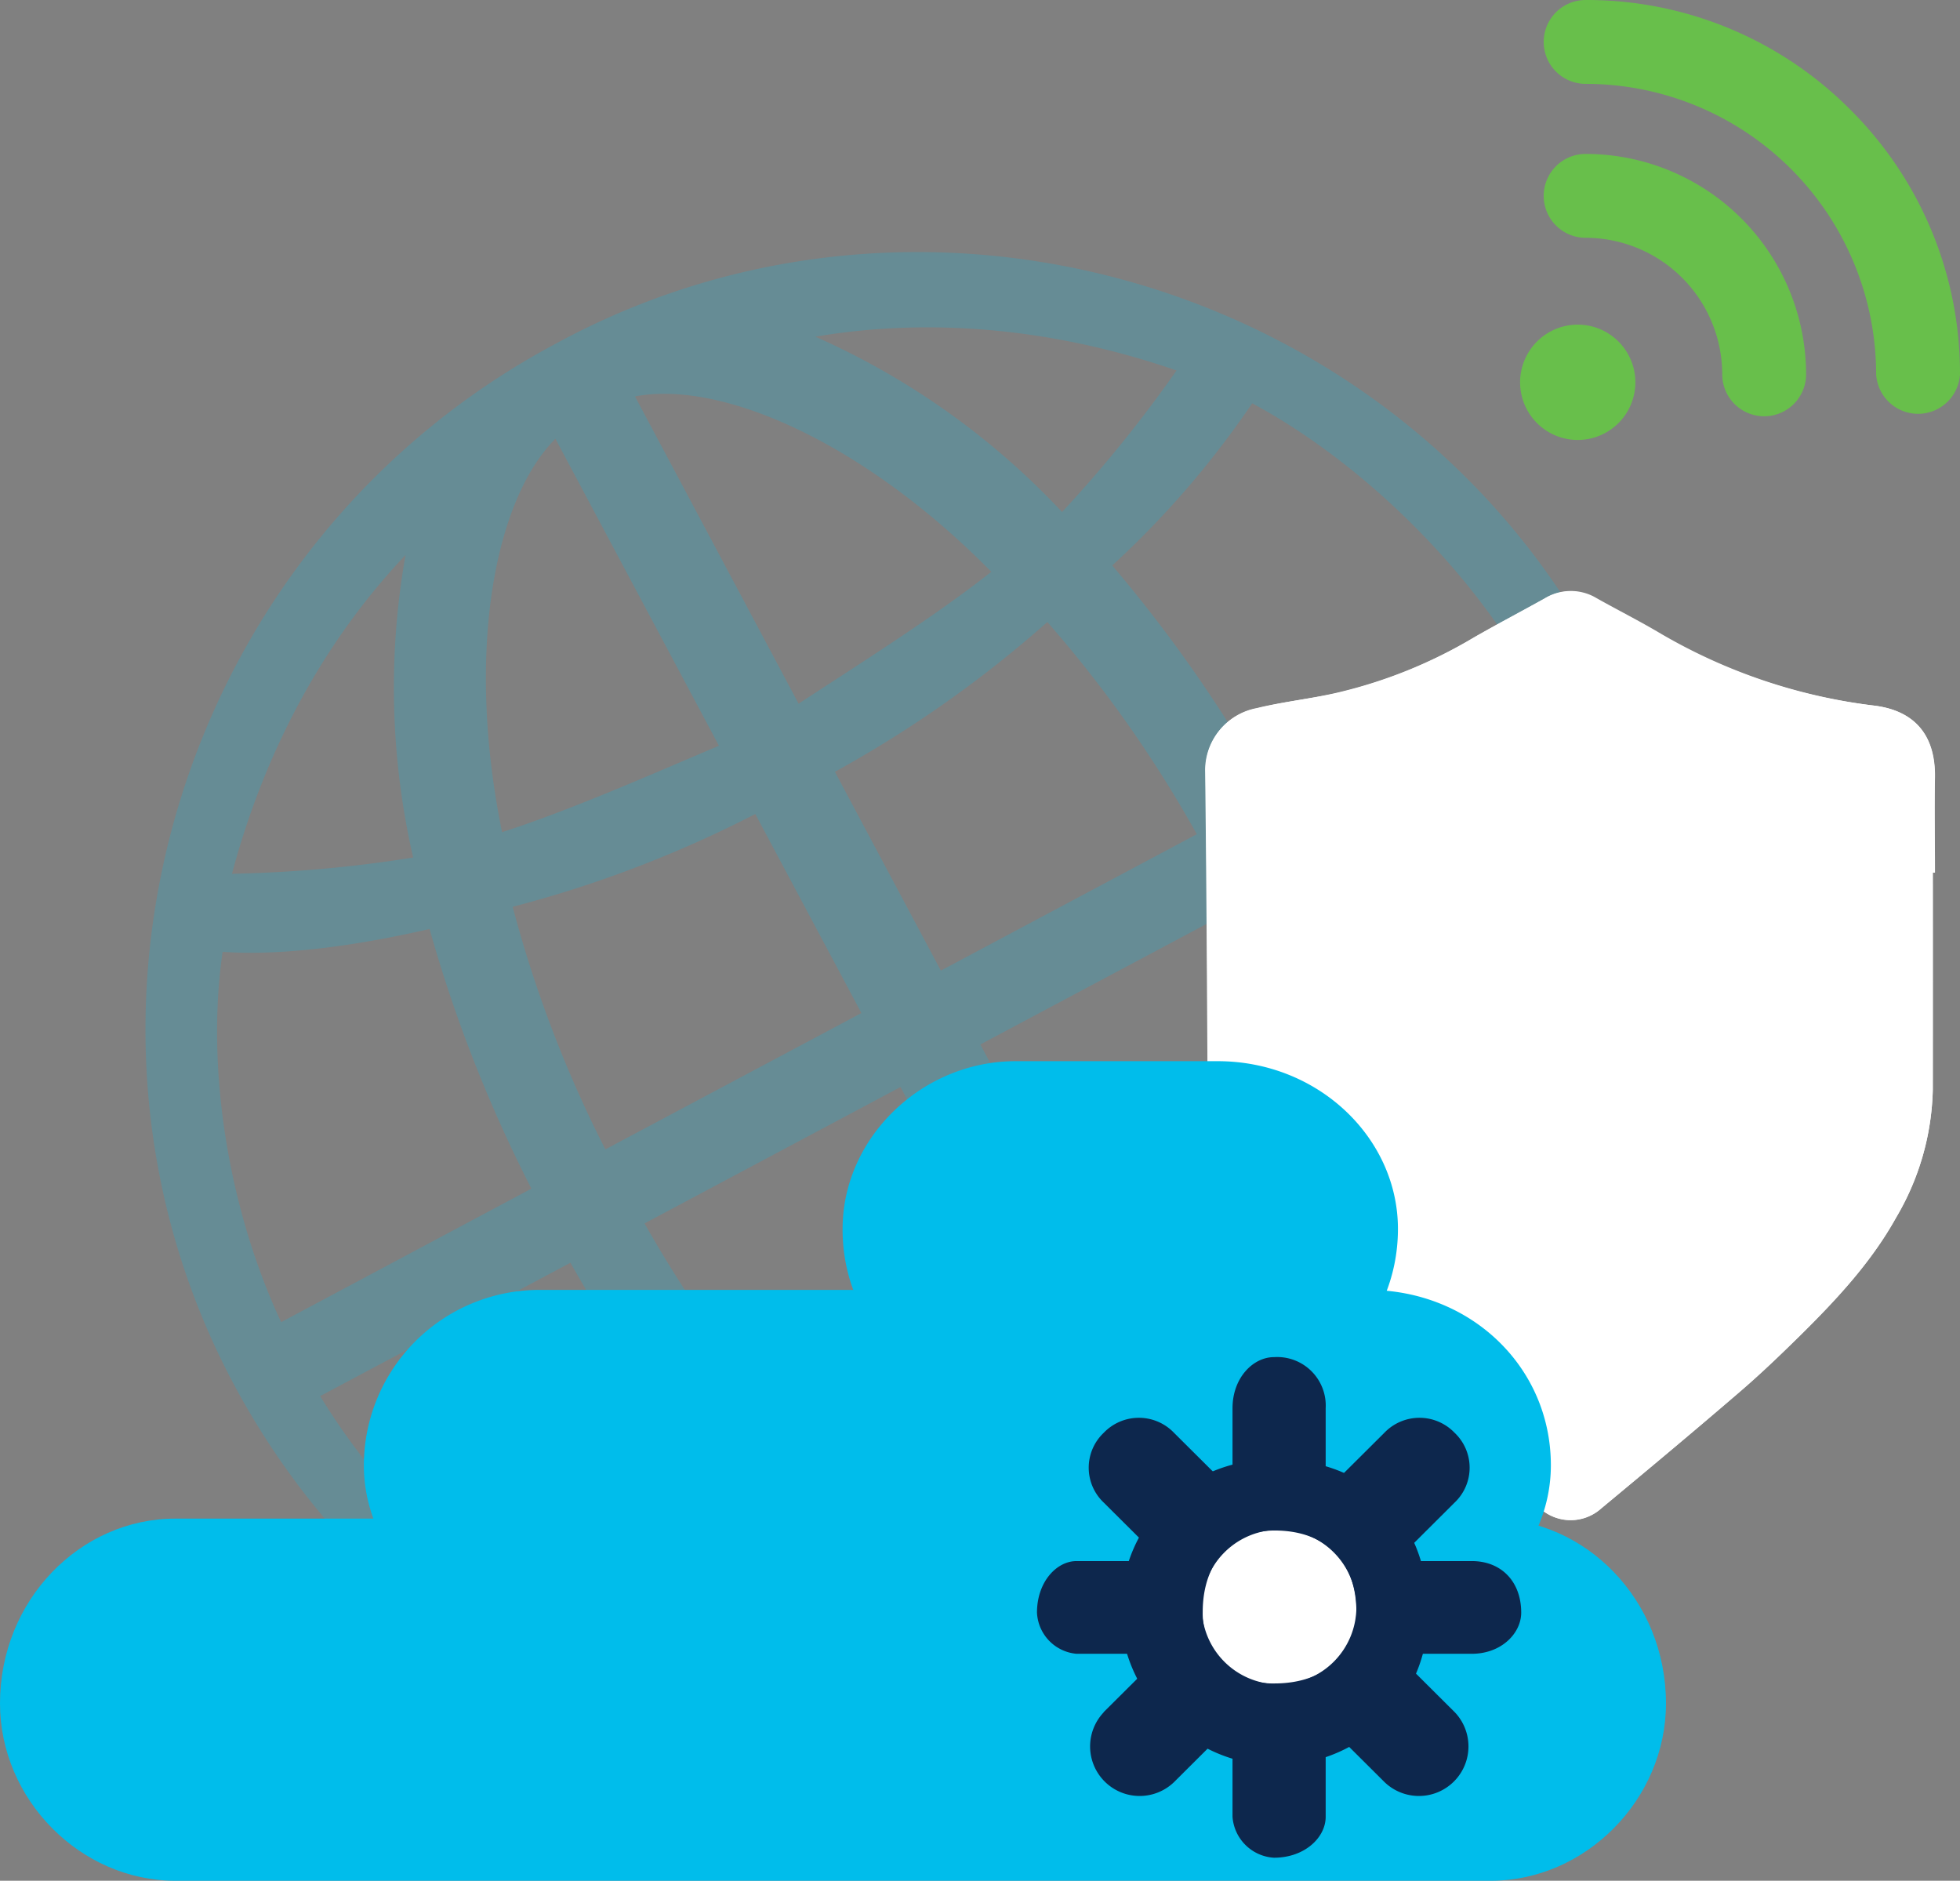
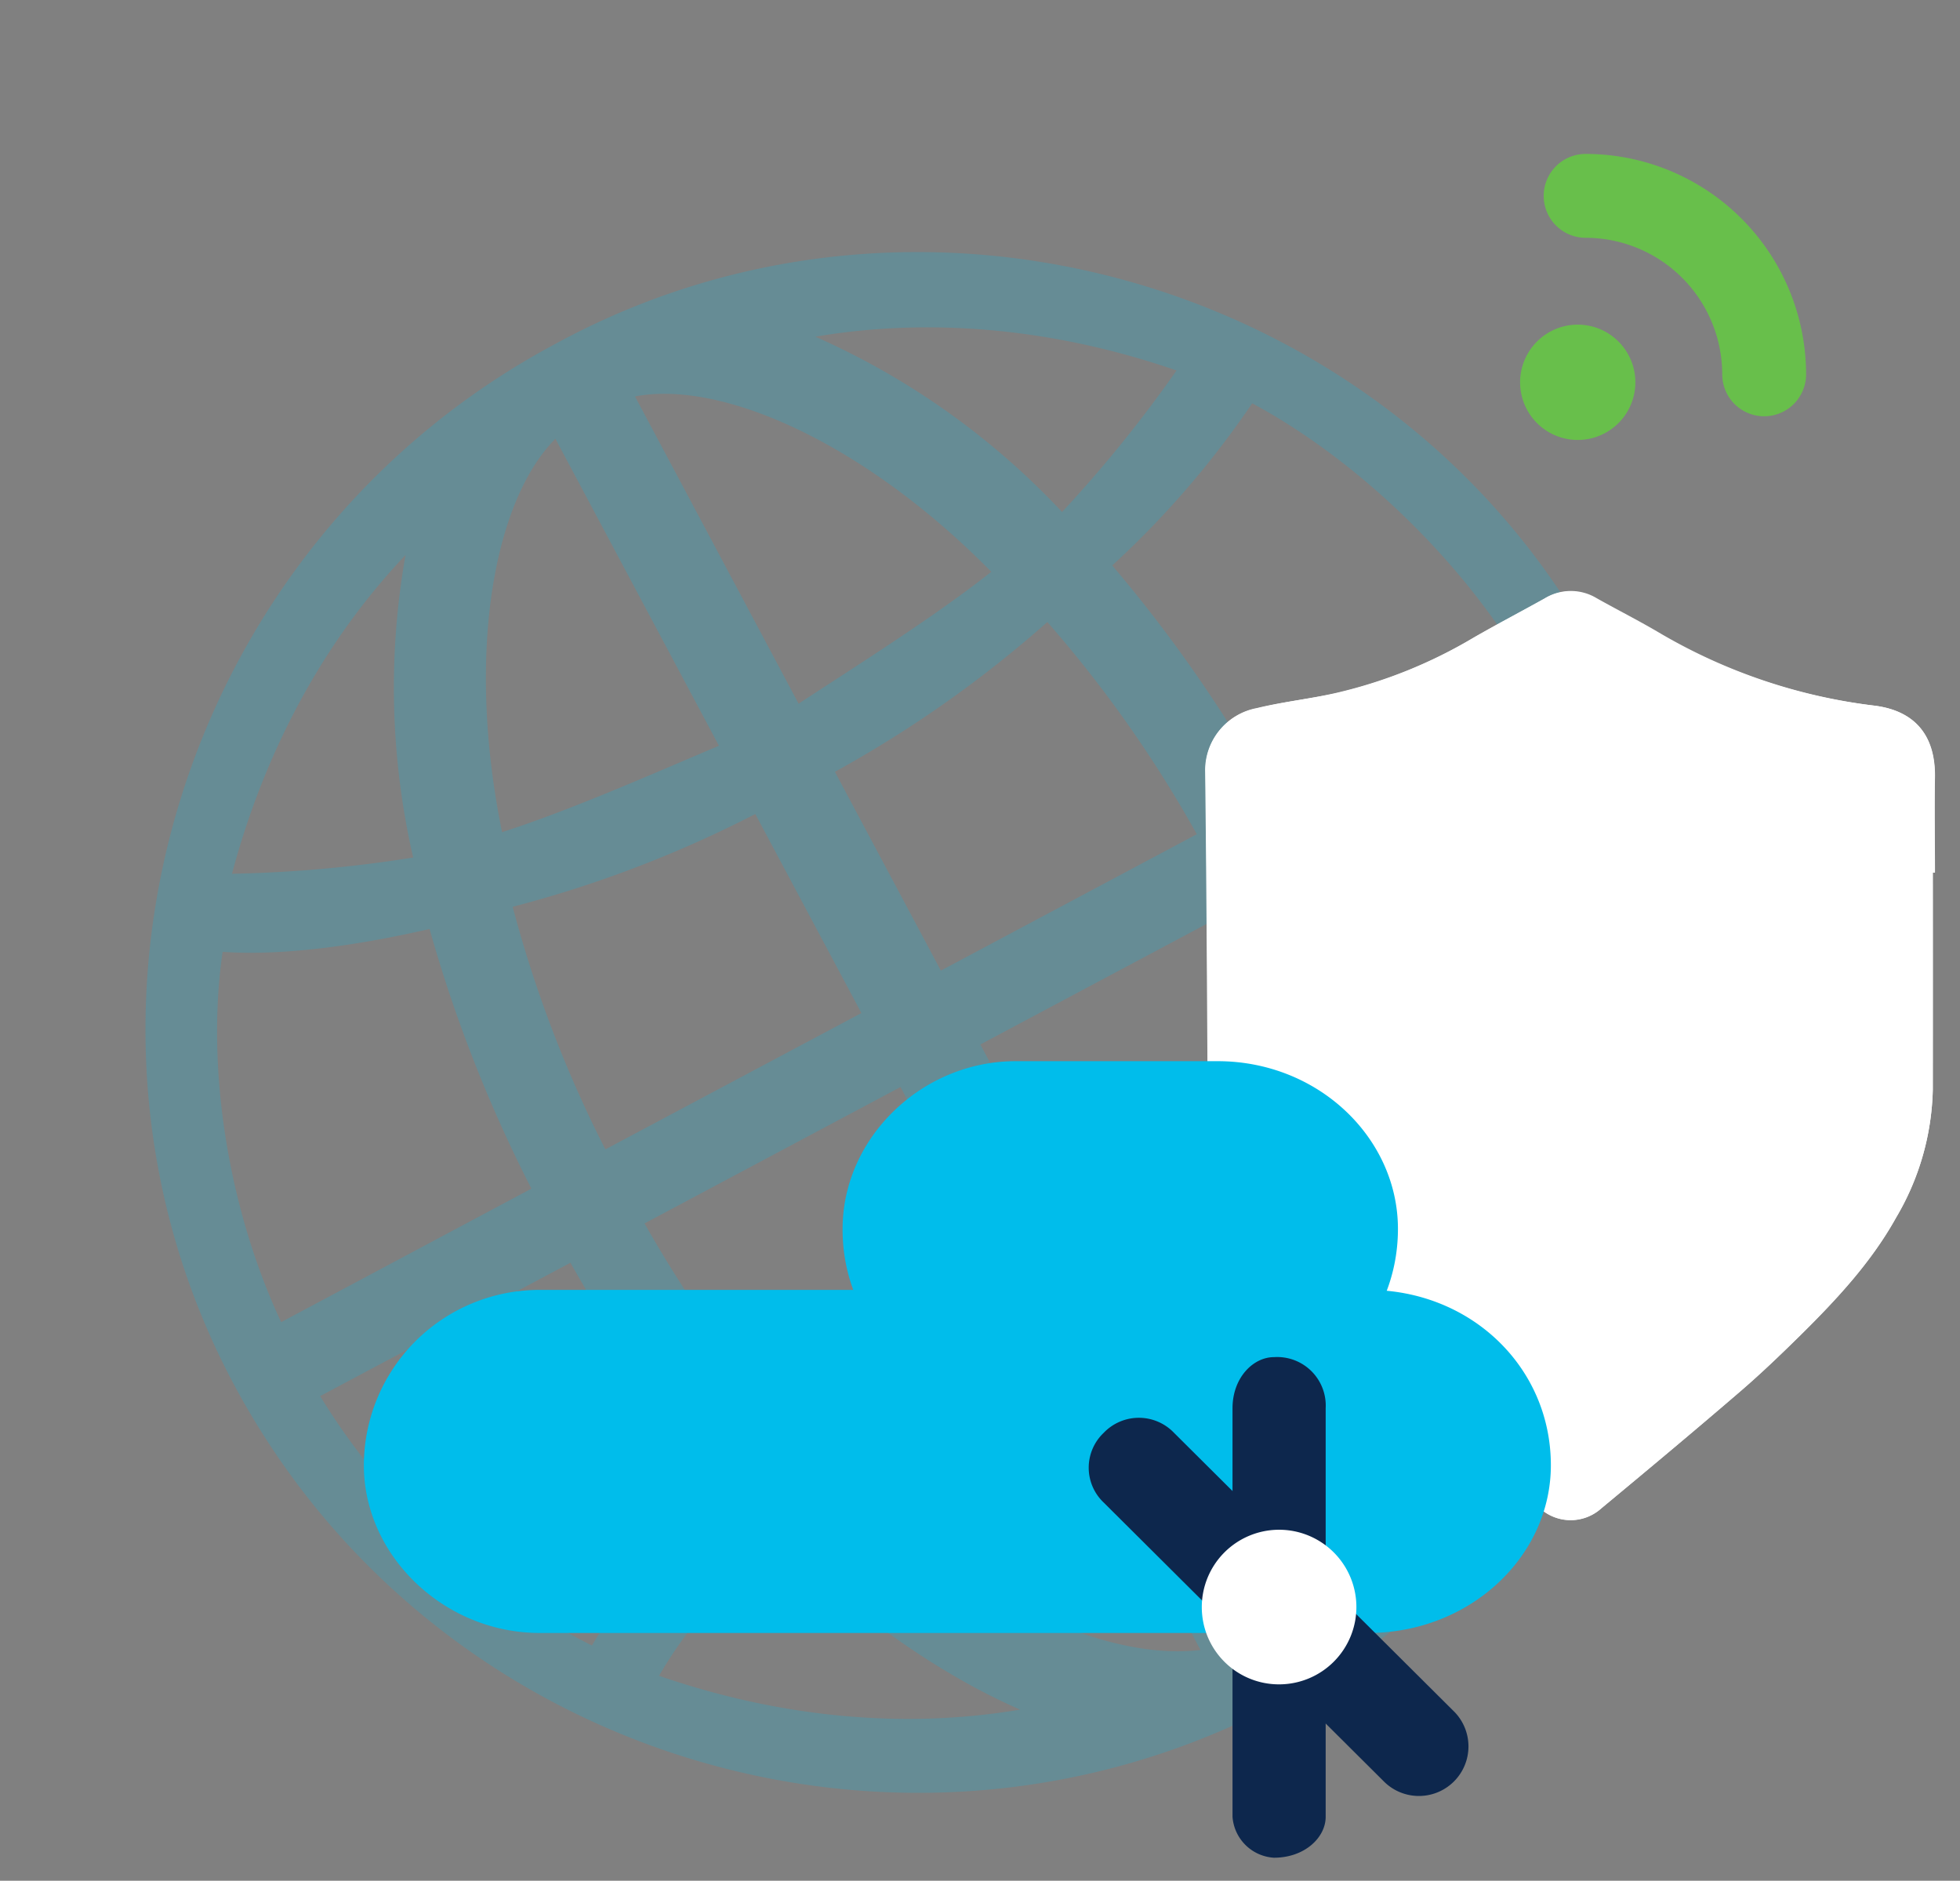
<svg xmlns="http://www.w3.org/2000/svg" viewBox="0 0 257.11 246.69">
  <rect x="0" y="0" width="257.11" height="246.69" fill="#808080" stroke="none" />
  <defs>
    <style>
      .cls-1 {
        opacity: 0.2;
      }

      .cls-2 {
        fill: #00bdeb;
      }

      .cls-2, .cls-5, .cls-6 {
        fill-rule: evenodd;
      }

      .cls-3, .cls-6 {
        fill: #fff;
      }

      .cls-4 {
        fill: #68bf4b;
      }

      .cls-5 {
        fill: #0d274d;
      }
    </style>
  </defs>
  <title>Asset 9</title>
  <g id="Layer_2" data-name="Layer 2">
    <g id="Layer_1-2" data-name="Layer 1">
      <g class="cls-1">
        <path class="cls-2" d="M73.66,44.67l-.74.4h0c-49.25,26.24-68.09,88-42.27,136.46,26.23,49.22,88,68,137.23,41.79h0l.75-.4c48.5-25.84,67.34-87.58,41.11-136.8C183.92,37.64,122.17,18.83,73.66,44.67Zm90.6,8.23c13.43,7.21,27,20.09,35.29,33.86l-32.83,17.49A184.8,184.8,0,0,0,145.9,74.17,120.81,120.81,0,0,0,164.26,52.9Zm-9.94-4.28a172.84,172.84,0,0,1-15,18.54,99.35,99.35,0,0,0-32.36-23c15.82-2.68,32.13-.84,47.39,4.44ZM83.3,52c11.29-2.18,30,6,46.74,23-7.42,5.87-17.47,12.18-25.28,17.3L83.3,52Zm26.23,49.23a154.37,154.37,0,0,0,27.86-19.64A161.38,161.38,0,0,1,157,109.42l-33.58,17.89-13.91-26.1ZM128.6,137l33.58-17.89A160.12,160.12,0,0,1,174,150.19c-10.15,2.53-23.28,6.66-32.24,11.43L128.6,137ZM53.2,72.8a99.52,99.52,0,0,0,1,39.68,172.11,172.11,0,0,1-23.77,2.13C34.59,99,42.16,84.44,53.2,72.8Zm-24,52.05c8,.55,17.75-.84,27.15-3a184.63,184.63,0,0,0,13.36,34.06L36.88,173.42c-6.81-14.56-9.93-33-7.68-48.57Zm48.48,91A87.48,87.48,0,0,1,42,183.12l32.83-17.49a200.68,200.68,0,0,0,20.82,30.08c-7,6.61-14,13.22-18,20.13Zm8.79,3.93c4-6.91,9.51-12.72,15-18.54,10.48,10.69,22.41,18.7,32.35,23-15.81,2.68-32.12.84-47.39-4.44Zm71-3.36c-11.69,1.44-30-6-46.73-23,7.41-5.87,17.07-12.92,25.27-17.3l21.46,40.28Zm-26.22-49.23c-9,4.77-19.71,13.37-27.47,20.38a160.88,160.88,0,0,1-19.23-27.1l33.58-17.89,13.12,24.61ZM113,132.88,79.41,150.76a160.52,160.52,0,0,1-12.16-31.82,154.24,154.24,0,0,0,31.83-12.17L113,132.88ZM94.31,97.82c-8.6,3.63-19.45,8.45-28.45,11.33-4.76-23.32-1.11-43.45,7-51.6L94.31,97.82Zm73.63,113-21.46-40.27c8.21-4.38,19.45-8.45,28.45-11.33,4.76,23.32.72,42.71-7,51.6Zm19.65-15.26c2-10.63,2-25-1-39.67,7.91-1.34,15.82-2.68,23.78-2.13-4.14,15.61-11.71,30.17-22.76,41.8Zm25.15-51.69c-8.7-.15-18.1,2-27.5,4.12A199.84,199.84,0,0,0,171.88,114l32.83-17.49a94.53,94.53,0,0,1,8,47.43Z" />
      </g>
      <g>
        <path class="cls-3" d="M253.54,114.46h.26c0-4.16-.06-8.33,0-12.49.09-5.4-2.52-8.69-7.83-9.4a72.94,72.94,0,0,1-28.19-9.41c-2.74-1.64-5.6-3.07-8.38-4.63a6.54,6.54,0,0,0-6.8,0c-3.1,1.73-6.24,3.37-9.32,5.14a63,63,0,0,1-18,7.26c-3.47.75-7,1.12-10.45,2a8.25,8.25,0,0,0-6.74,8.37c.16,13.29.23,26.59.31,39.88a30.54,30.54,0,0,0,2.41,13A54.08,54.08,0,0,0,168.6,167c10,11.67,21.86,21.42,33.72,31.11a6,6,0,0,0,7.74-.26c6.12-5.08,12.22-10.18,18.25-15.36,2.73-2.34,5.33-4.85,7.89-7.37,4.73-4.68,9.26-9.53,12.53-15.41a34.37,34.37,0,0,0,4.81-16.77Q253.56,128.69,253.54,114.46Z" />
        <path class="cls-3" d="M253.54,114.46q0,14.22,0,28.46a34.37,34.37,0,0,1-4.81,16.77c-3.27,5.88-7.8,10.73-12.53,15.41-2.56,2.52-5.16,5-7.89,7.37-6,5.18-12.13,10.28-18.25,15.36a6,6,0,0,1-7.74.26c-11.86-9.69-23.69-19.44-33.72-31.11a54.08,54.08,0,0,1-7.73-12.86,30.54,30.54,0,0,1-2.41-13c-.08-13.29-.15-26.59-.31-39.88a8.25,8.25,0,0,1,6.74-8.37c3.44-.83,7-1.2,10.45-2a63,63,0,0,0,18-7.26c3.08-1.77,6.22-3.41,9.32-5.14a6.54,6.54,0,0,1,6.8,0c2.78,1.56,5.64,3,8.38,4.63A72.94,72.94,0,0,0,246,92.57c5.31.71,7.92,4,7.83,9.4-.08,4.16,0,8.33,0,12.49Z" />
      </g>
      <g>
-         <path class="cls-2" d="M195.54,246.69H23c-12.46,0-23-10.66-23-23.26H0c0-13.58,10.54-24.24,23-24.24H195.54c12.46,0,23,10.66,23,24.24h0c0,12.6-10.54,23.26-23,23.26Z" />
        <path class="cls-2" d="M179.44,214.19H70.8c-12.5,0-23.07-10.1-23.07-22h0a23.05,23.05,0,0,1,23.07-23H179.44c13.46,0,24,10.1,24,23h0c0,11.94-10.57,22-24,22Z" />
        <path class="cls-2" d="M159.72,184.19H133.23a22.87,22.87,0,0,1-22.7-23h0c0-11.94,10.4-22,22.7-22h26.49c13.25,0,23.66,10.11,23.66,22h0c0,12.86-10.41,23-23.66,23Z" />
      </g>
      <g>
-         <path class="cls-4" d="M242.73,14.39A48.77,48.77,0,0,1,257.11,49.1a5.51,5.51,0,0,1-11,0A38.12,38.12,0,0,0,208,11a5.5,5.5,0,0,1,0-11A48.75,48.75,0,0,1,242.73,14.39Z" />
        <path class="cls-4" d="M236.92,49.1a5.5,5.5,0,0,1-11,0A17.94,17.94,0,0,0,208,31.19a5.5,5.5,0,0,1,0-11A28.94,28.94,0,0,1,236.92,49.1Z" />
        <path class="cls-4" d="M212.31,44.8a7.56,7.56,0,1,1-10.69,0A7.55,7.55,0,0,1,212.31,44.8Z" />
      </g>
      <g>
        <path class="cls-5" d="M161.68,238.31v-53.6c0-4,2.71-6.7,5.43-6.7a6.37,6.37,0,0,1,6.79,6.7v53.6c0,2.68-2.72,5.36-6.79,5.36a5.8,5.8,0,0,1-5.43-5.36Z" />
-         <path class="cls-5" d="M141.21,204.76h51.86c3.89,0,6.48,2.71,6.48,6.76,0,2.7-2.59,5.4-6.48,5.4H141.21a5.69,5.69,0,0,1-5.18-5.4c0-4.05,2.59-6.76,5.18-6.76Z" />
-         <path class="cls-5" d="M144.76,224.59l36.84-36.66a6.38,6.38,0,0,1,9.21,0,6.3,6.3,0,0,1,0,9.16L154,233.76a6.5,6.5,0,0,1-9.21-9.17Z" />
        <path class="cls-5" d="M154,187.93l36.84,36.66a6.5,6.5,0,0,1-9.21,9.17l-36.84-36.67a6.3,6.3,0,0,1,0-9.16,6.38,6.38,0,0,1,9.21,0Z" />
        <path class="cls-6" d="M157.65,210.84a10.14,10.14,0,1,1,10.14,10.09,10.12,10.12,0,0,1-10.14-10.09Z" />
-         <path class="cls-5" d="M167.18,200.75c6.72,0,10.75,4,10.75,10.7,0,5.35-4,9.36-10.75,9.36a9.16,9.16,0,0,1-9.41-9.36c0-6.69,4-10.7,9.41-10.7m0-9.36c-10.75,0-20.16,8-20.16,20.06,0,10.7,9.41,20.06,20.16,20.06a19.74,19.74,0,0,0,20.15-20.06c0-12-8.06-20.06-20.15-20.06Z" />
      </g>
    </g>
  </g>
</svg>